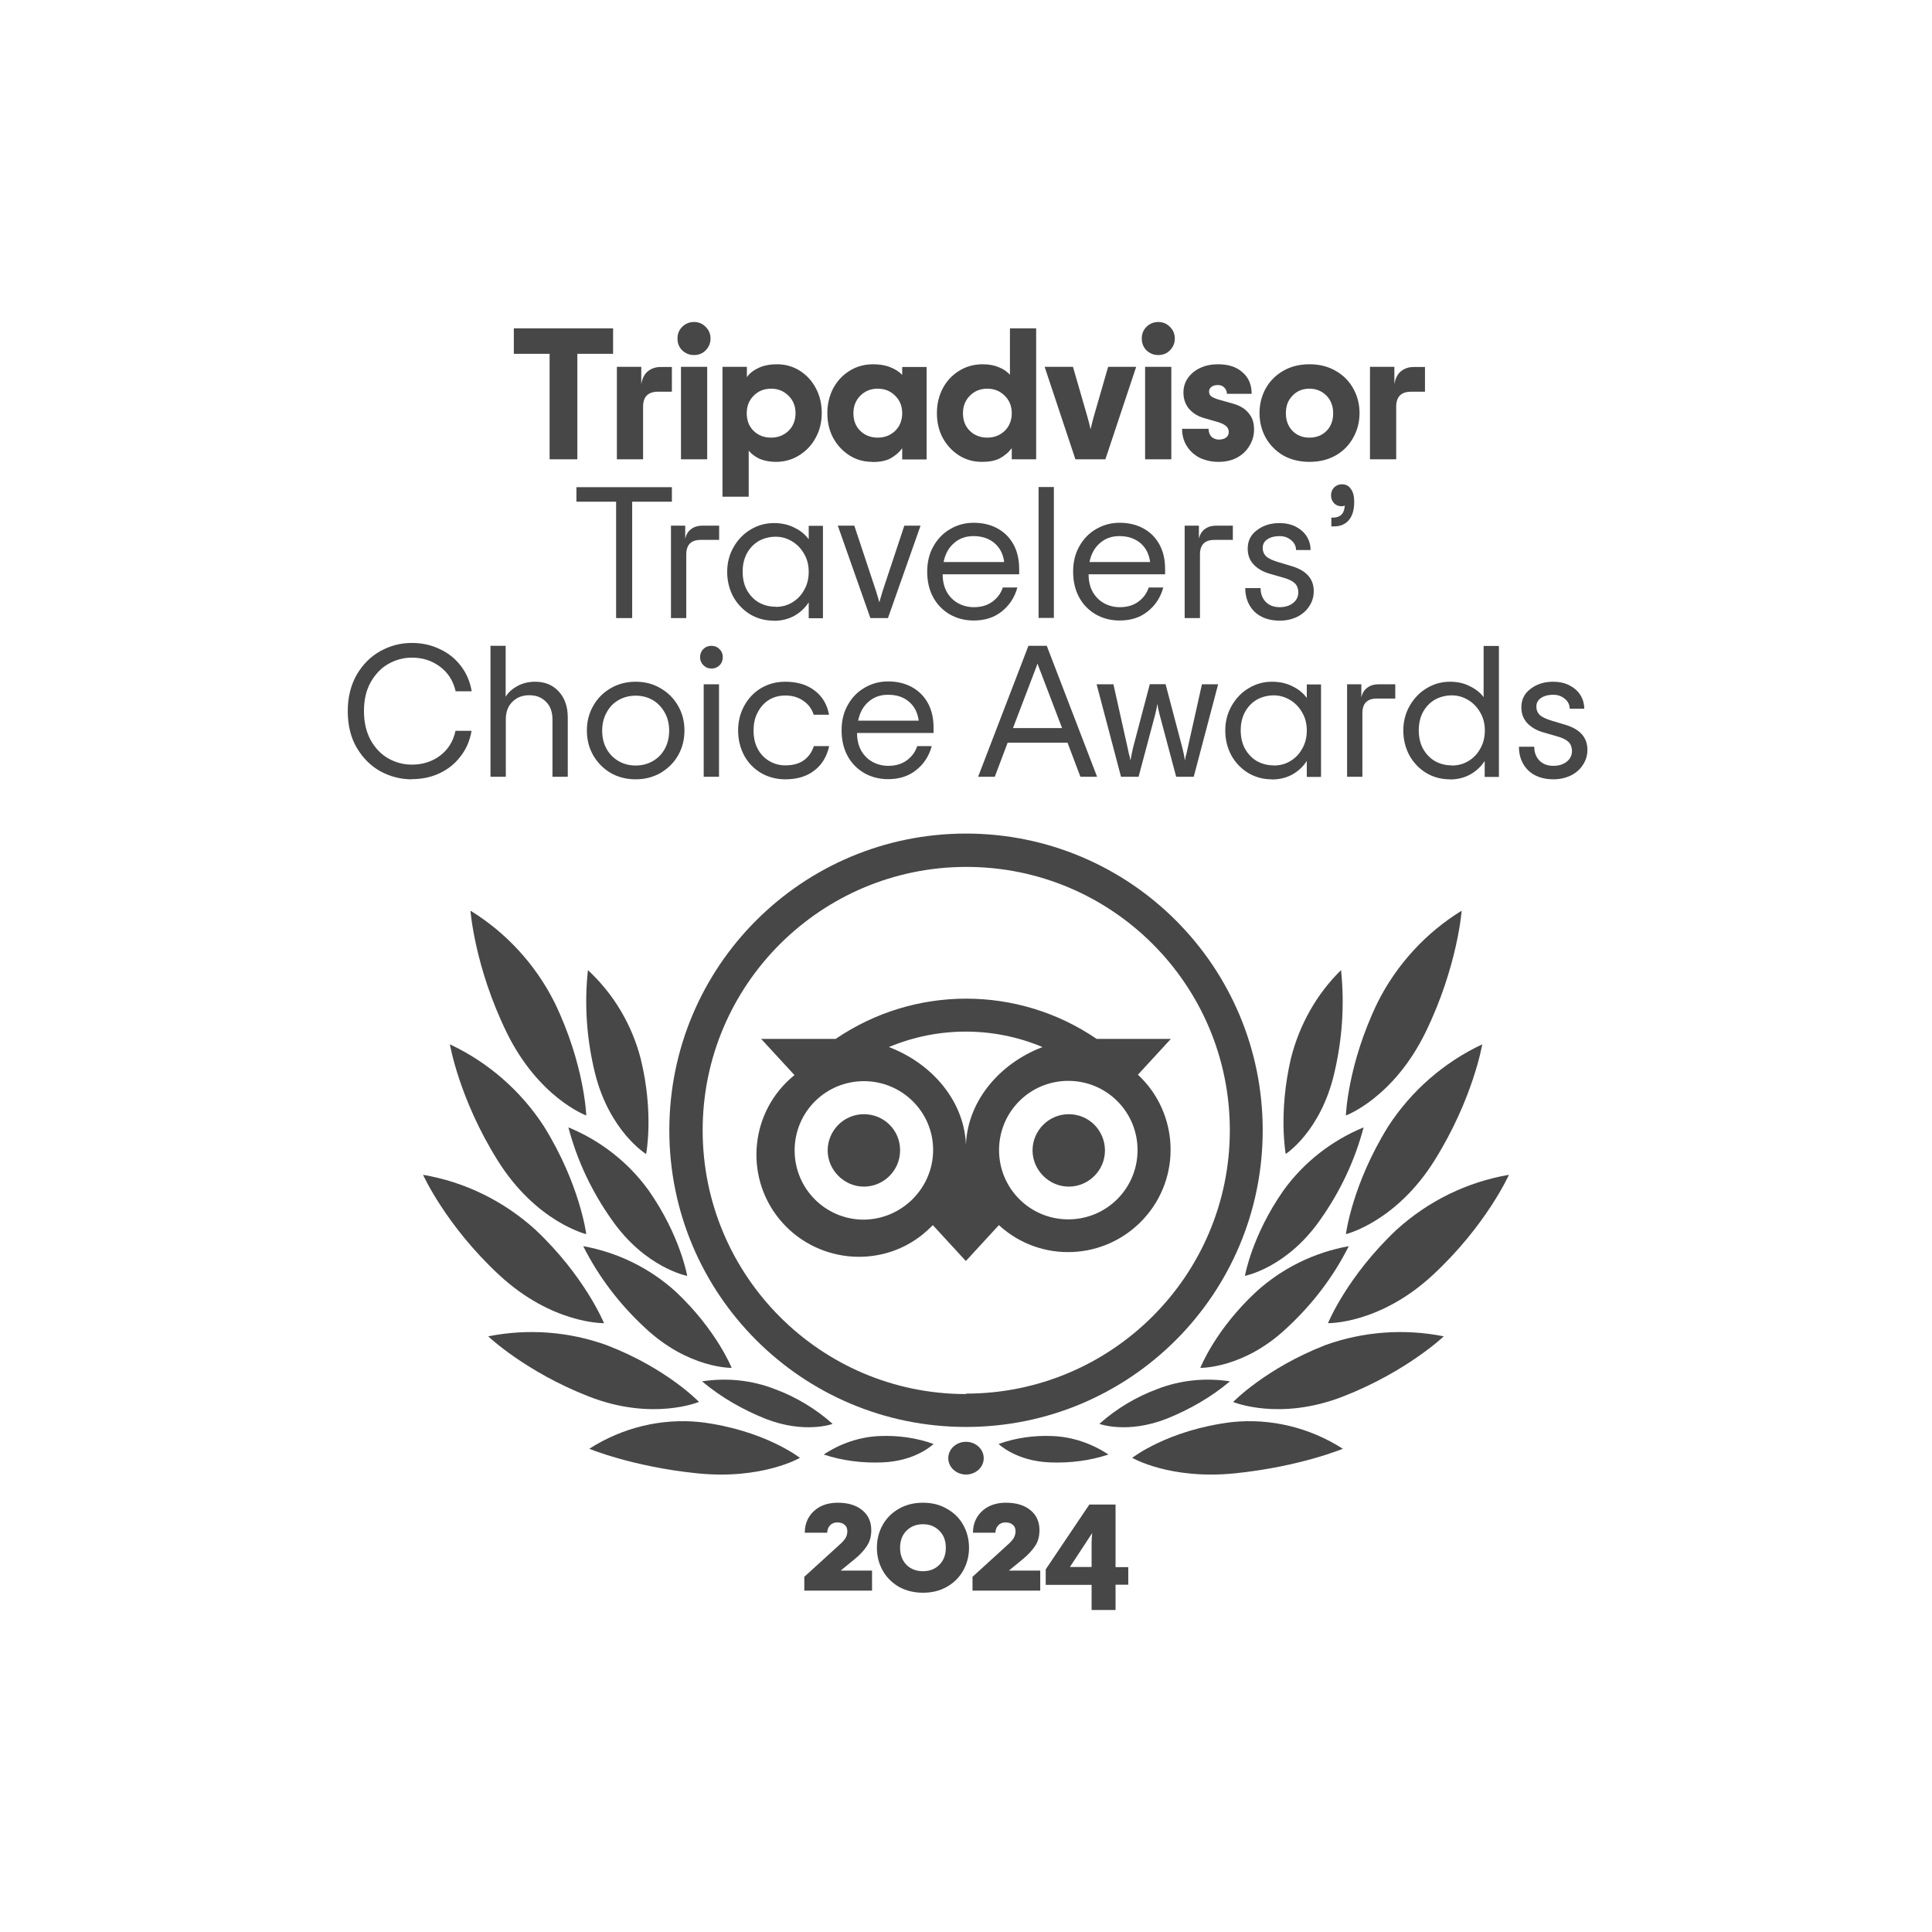
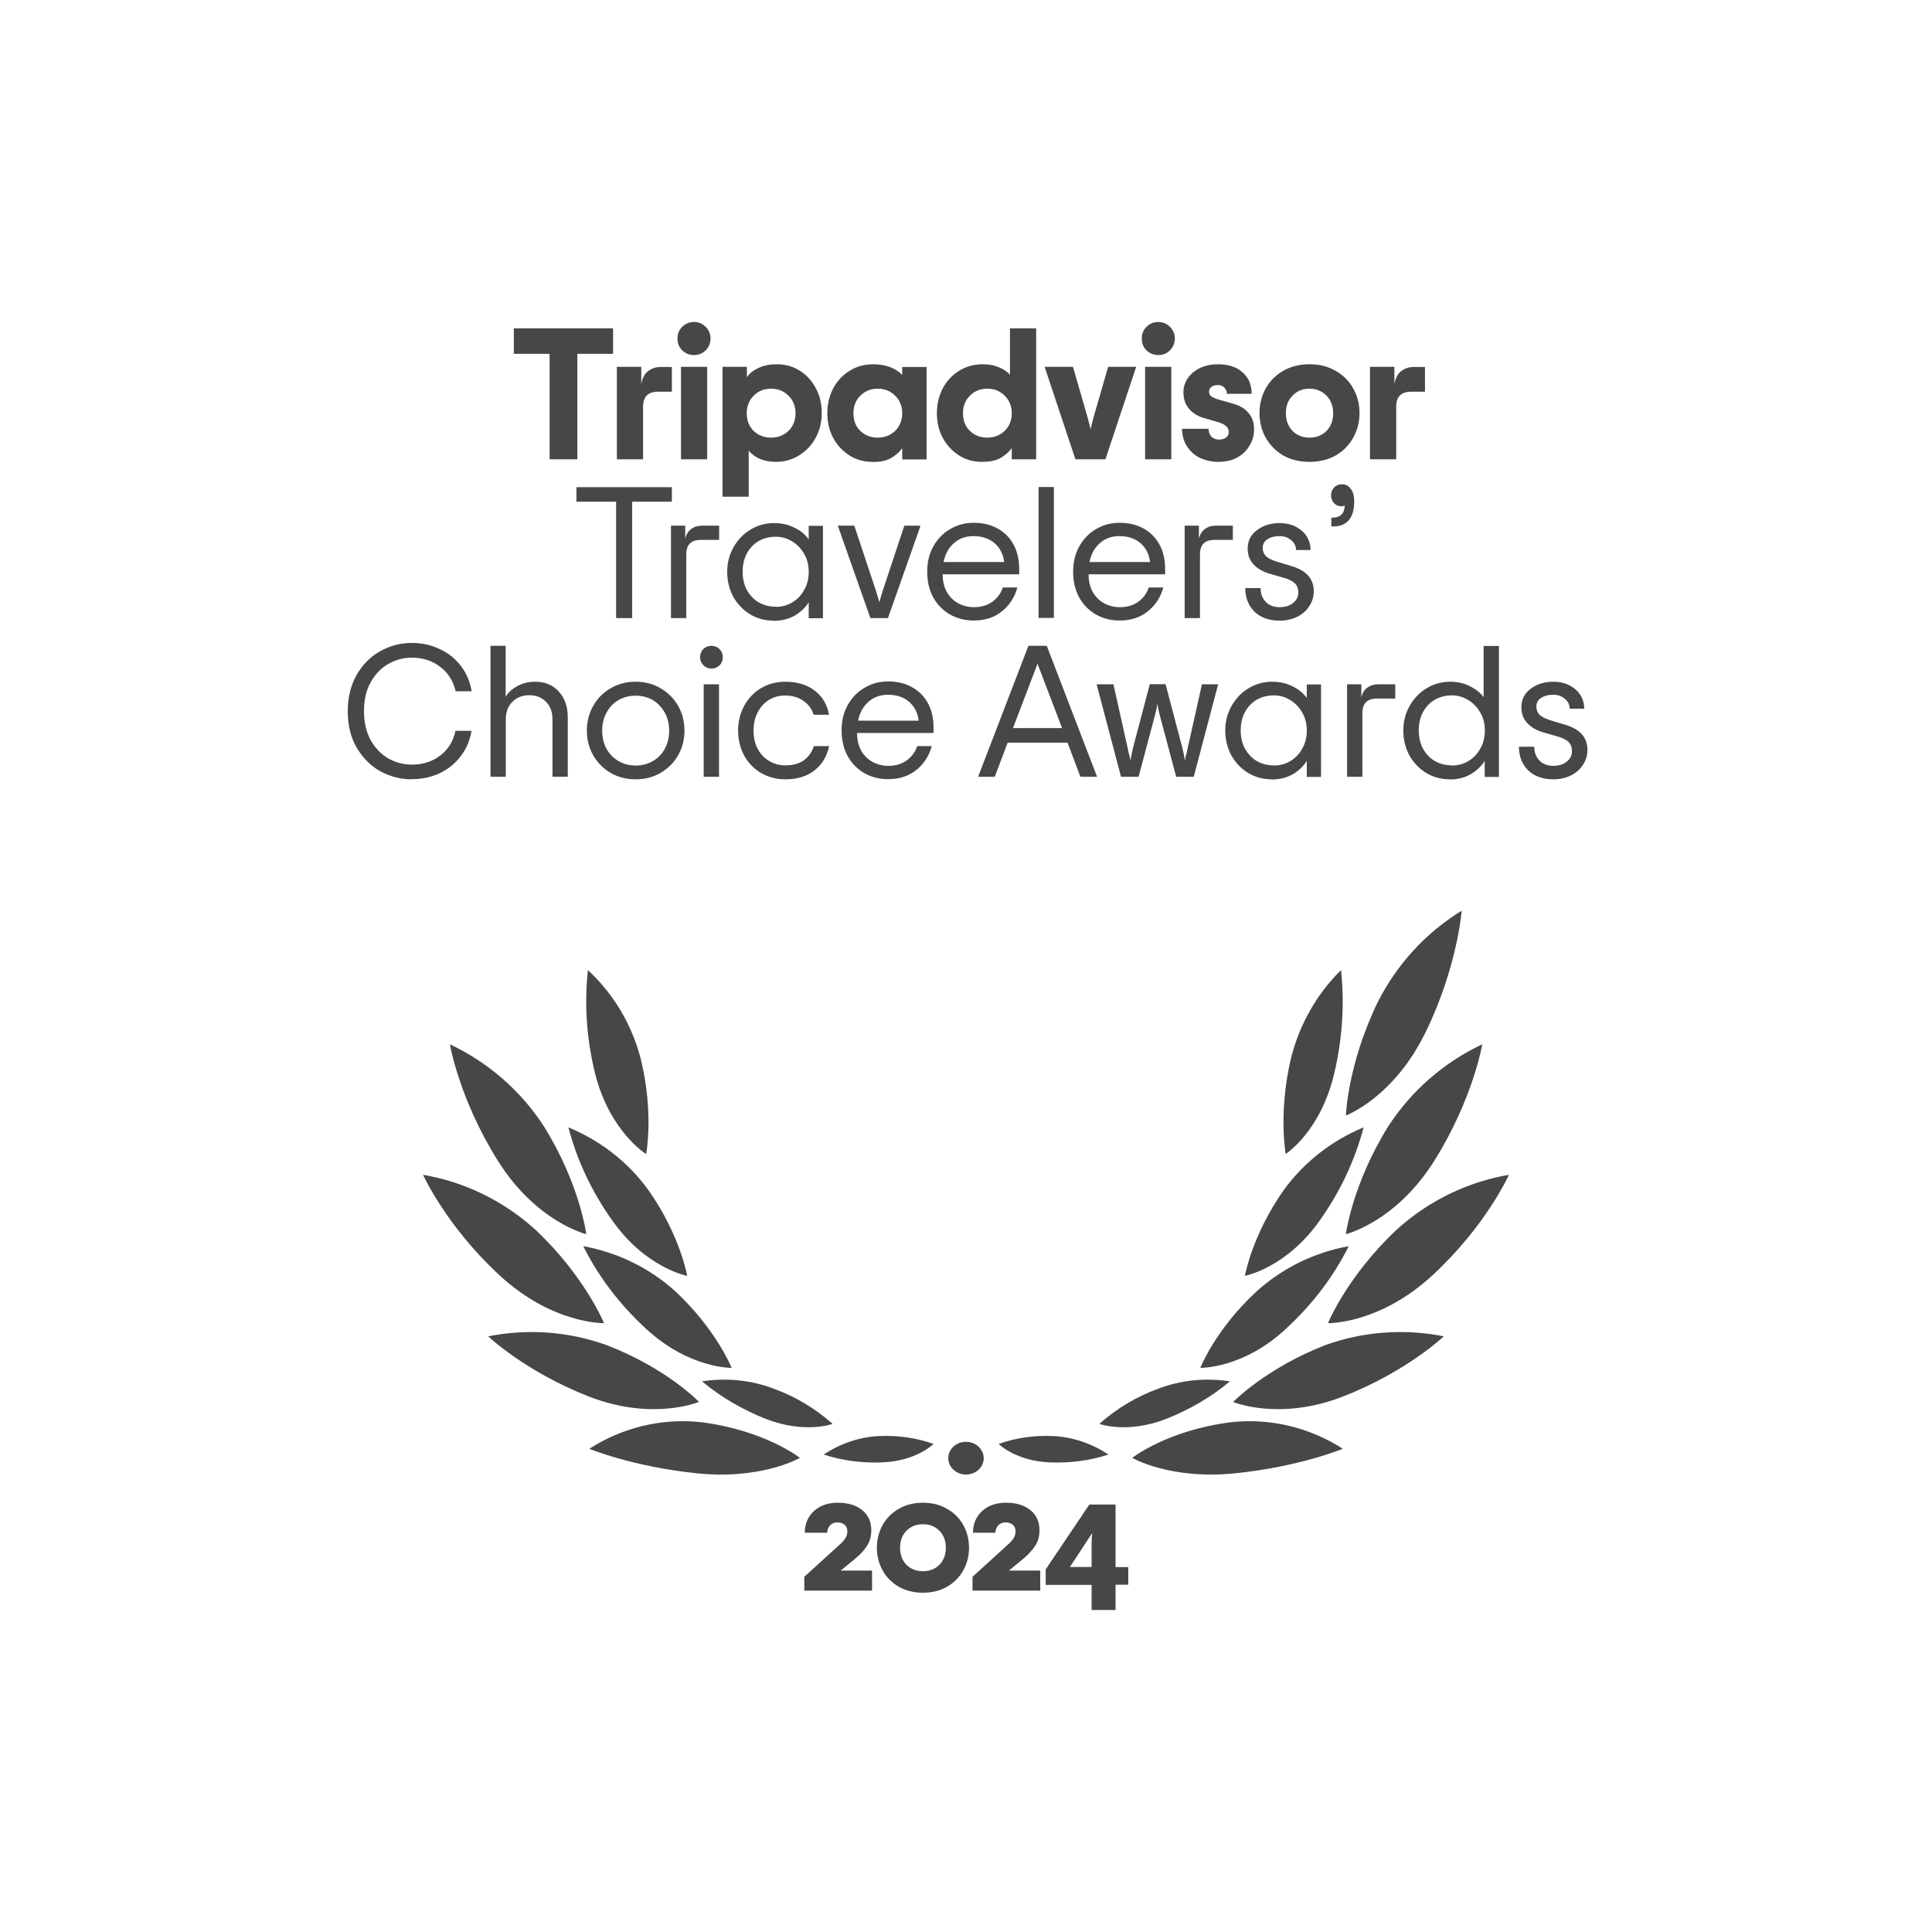
<svg xmlns="http://www.w3.org/2000/svg" width="150" height="150" viewBox="0 0 150 150" fill="none">
  <path d="M74.999 114.482C75.764 114.482 76.376 113.918 76.376 113.212C76.376 112.506 75.752 111.941 74.999 111.941C74.247 111.941 73.623 112.506 73.623 113.212C73.623 113.918 74.247 114.482 74.999 114.482Z" fill="#474747" />
-   <path d="M75.001 64.718C62.272 64.718 51.966 75.023 51.966 87.753C51.966 100.482 62.272 110.788 75.001 110.788C87.731 110.788 98.036 100.482 98.036 87.753C98.036 75.023 87.731 64.718 75.001 64.718ZM75.001 108.235C63.707 108.235 54.554 99.047 54.554 87.753C54.554 76.459 63.742 67.306 75.036 67.306C86.331 67.306 95.484 76.459 95.484 87.753C95.484 99.047 86.295 108.2 75.001 108.2V108.235ZM69.883 89.318C69.883 90.882 68.601 92.129 67.072 92.129C65.542 92.129 64.26 90.847 64.26 89.318C64.26 87.788 65.507 86.506 67.072 86.506C68.636 86.506 69.883 87.753 69.883 89.294V89.329V89.318ZM85.789 89.318C85.789 90.882 84.507 92.129 82.978 92.129C81.448 92.129 80.166 90.847 80.166 89.318C80.166 87.788 81.413 86.506 82.978 86.506C84.542 86.506 85.766 87.753 85.789 89.294V89.329V89.318ZM88.319 83.471L90.907 80.659H85.142C79.036 76.494 71.001 76.494 64.883 80.659H59.095L61.684 83.471C58.26 86.224 57.742 91.247 60.495 94.635C63.248 98.023 68.272 98.576 71.66 95.823C71.919 95.6 72.178 95.376 72.425 95.118L74.989 97.906L77.554 95.118C80.789 98.094 85.813 97.871 88.789 94.635C91.766 91.4 91.542 86.376 88.307 83.4V83.459L88.319 83.471ZM67.072 94.694C64.095 94.694 61.695 92.294 61.695 89.318C61.695 86.341 64.095 83.941 67.072 83.941C70.048 83.941 72.448 86.341 72.448 89.282C72.448 92.224 70.048 94.659 67.072 94.694ZM75.001 89.165C75.001 85.612 72.413 82.576 69.013 81.294C72.825 79.694 77.142 79.694 80.942 81.294C77.554 82.576 74.989 85.612 74.989 89.165H75.001ZM82.942 94.671C79.966 94.671 77.566 92.271 77.566 89.294C77.566 86.318 79.966 83.918 82.942 83.918C85.919 83.918 88.319 86.318 88.319 89.294C88.319 92.271 85.919 94.671 82.942 94.671Z" fill="#474747" />
  <path d="M62.106 113.188C62.106 113.188 59.353 111.024 54.377 110.412C51.365 110.094 48.318 110.835 45.753 112.482C45.753 112.482 49.082 113.871 54.118 114.388C59.153 114.906 62.106 113.188 62.106 113.188Z" fill="#474747" />
  <path d="M54.27 108.847C54.27 108.847 51.788 106.235 47.093 104.435C44.164 103.376 40.976 103.141 37.905 103.753C37.905 103.753 40.776 106.494 45.717 108.424C50.658 110.353 54.258 108.847 54.258 108.847H54.27Z" fill="#474747" />
  <path d="M46.894 102.729C46.894 102.729 45.423 99.106 41.576 95.482C39.117 93.247 36.094 91.765 32.847 91.212C32.847 91.212 34.6 95.129 38.741 98.976C42.882 102.824 46.894 102.729 46.894 102.729Z" fill="#474747" />
  <path d="M45.518 95.823C45.518 95.823 45.036 91.965 42.236 87.459C40.447 84.694 37.894 82.471 34.93 81.082C34.93 81.082 35.636 85.294 38.636 90.094C41.636 94.894 45.53 95.823 45.53 95.823H45.518Z" fill="#474747" />
-   <path d="M45.517 86.6C45.517 86.6 45.387 82.647 43.058 77.835C41.575 74.882 39.305 72.412 36.528 70.706C36.528 70.706 36.846 75.047 39.328 80.141C41.822 85.247 45.505 86.6 45.505 86.6H45.517Z" fill="#474747" />
  <path d="M56.801 106.188C56.801 106.188 55.613 103.235 52.46 100.282C50.436 98.447 47.954 97.235 45.283 96.753C46.471 99.129 48.118 101.282 50.107 103.118C53.483 106.271 56.801 106.2 56.801 106.2V106.188Z" fill="#474747" />
  <path d="M64.635 110.541C63.318 109.365 61.776 108.447 60.153 107.847C58.365 107.153 56.423 106.953 54.506 107.247C55.976 108.482 57.647 109.435 59.4 110.141C62.471 111.353 64.635 110.553 64.635 110.553V110.541Z" fill="#474747" />
  <path d="M72.471 112.106C71.13 111.624 69.706 111.435 68.306 111.494C66.753 111.553 65.247 112.071 63.953 112.929C65.412 113.412 66.941 113.6 68.471 113.541C71.141 113.447 72.483 112.106 72.483 112.106H72.471Z" fill="#474747" />
  <path d="M53.353 99.047C53.353 99.047 52.812 95.918 50.353 92.412C48.789 90.247 46.624 88.553 44.13 87.529C44.8 90.082 45.942 92.506 47.483 94.682C50.095 98.447 53.353 99.059 53.353 99.059V99.047Z" fill="#474747" />
  <path d="M50.165 89.6C50.165 89.6 50.788 86.424 49.741 82.188C49.059 79.553 47.647 77.177 45.647 75.318C45.353 78.012 45.553 80.706 46.2 83.341C47.341 87.871 50.165 89.6 50.165 89.6Z" fill="#474747" />
  <path d="M87.904 113.188C87.904 113.188 90.657 111.024 95.634 110.412C98.645 110.094 101.693 110.835 104.257 112.482C104.257 112.482 100.928 113.871 95.892 114.388C90.857 114.906 87.904 113.188 87.904 113.188Z" fill="#474747" />
  <path d="M95.742 108.847C95.742 108.847 98.272 106.235 102.895 104.435C105.836 103.376 109.025 103.141 112.095 103.753C112.095 103.753 109.225 106.494 104.272 108.424C99.319 110.353 95.742 108.847 95.742 108.847Z" fill="#474747" />
  <path d="M103.106 102.729C103.106 102.729 104.577 99.106 108.424 95.482C110.883 93.247 113.906 91.765 117.154 91.212C117.154 91.212 115.401 95.129 111.259 98.976C107.118 102.824 103.106 102.729 103.106 102.729Z" fill="#474747" />
  <path d="M104.494 95.823C104.494 95.823 104.977 91.965 107.777 87.459C109.565 84.694 112.118 82.471 115.082 81.082C115.082 81.082 114.377 85.294 111.377 90.094C108.377 94.894 104.482 95.823 104.482 95.823H104.494Z" fill="#474747" />
  <path d="M104.495 86.6C104.495 86.6 104.625 82.647 106.954 77.835C108.436 74.882 110.707 72.412 113.483 70.706C113.483 70.706 113.166 75.047 110.683 80.141C108.189 85.247 104.507 86.6 104.507 86.6H104.495Z" fill="#474747" />
  <path d="M93.199 106.188C93.199 106.188 94.352 103.235 97.54 100.282C99.564 98.447 102.046 97.235 104.717 96.753C103.529 99.129 101.882 101.282 99.893 103.118C96.552 106.271 93.199 106.2 93.199 106.2V106.188Z" fill="#474747" />
  <path d="M85.364 110.541C86.682 109.365 88.223 108.447 89.847 107.847C91.635 107.153 93.576 106.953 95.494 107.247C94.023 108.482 92.353 109.435 90.6 110.141C87.529 111.353 85.364 110.553 85.364 110.553V110.541Z" fill="#474747" />
  <path d="M77.541 112.106C78.882 111.624 80.306 111.435 81.706 111.494C83.259 111.553 84.765 112.071 86.059 112.929C84.6 113.412 83.07 113.6 81.541 113.541C78.871 113.447 77.529 112.106 77.529 112.106H77.541Z" fill="#474747" />
  <path d="M96.658 99.047C96.658 99.047 97.199 95.918 99.658 92.412C101.223 90.247 103.388 88.553 105.87 87.529C105.199 90.082 104.058 92.506 102.517 94.682C99.905 98.447 96.647 99.059 96.647 99.059L96.658 99.047Z" fill="#474747" />
  <path d="M99.824 89.6C99.824 89.6 99.236 86.424 100.224 82.188C100.883 79.553 102.224 77.177 104.118 75.318C104.401 78.012 104.212 80.706 103.589 83.341C102.53 87.871 99.812 89.6 99.812 89.6H99.824Z" fill="#474747" />
  <path d="M47.6 27.471H44.824V35.659H42.671V27.471H39.894V25.494H47.6V27.471ZM52.165 28.482V30.412H51.094C50.318 30.412 49.929 30.8 49.929 31.576V35.659H47.894V28.482H49.788V29.823C49.871 29.365 50.035 29.035 50.306 28.823C50.588 28.6 50.906 28.494 51.282 28.494H52.165V28.482ZM53.882 27.565C53.529 27.565 53.224 27.447 52.965 27.2C52.718 26.953 52.6 26.647 52.6 26.282C52.6 25.918 52.718 25.623 52.965 25.377C53.212 25.129 53.518 25 53.882 25C54.247 25 54.541 25.129 54.788 25.377C55.035 25.623 55.165 25.918 55.165 26.282C55.165 26.647 55.035 26.941 54.788 27.2C54.541 27.447 54.247 27.565 53.882 27.565ZM52.871 28.482H54.906V35.659H52.871V28.482ZM56.094 28.482H57.988V29.282C58.2 28.977 58.506 28.741 58.918 28.553C59.329 28.365 59.8 28.282 60.329 28.282C60.977 28.282 61.565 28.447 62.106 28.788C62.635 29.129 63.059 29.588 63.353 30.165C63.659 30.741 63.8 31.365 63.8 32.071C63.8 32.776 63.647 33.412 63.329 33.988C63.023 34.565 62.588 35.012 62.047 35.353C61.506 35.694 60.894 35.859 60.235 35.859C59.765 35.859 59.341 35.776 58.977 35.623C58.623 35.459 58.341 35.247 58.129 34.988V38.565H56.094V28.482ZM59.871 33.977C60.4 33.977 60.847 33.8 61.212 33.459C61.577 33.106 61.765 32.635 61.765 32.082C61.765 31.529 61.577 31.071 61.212 30.718C60.859 30.365 60.412 30.177 59.871 30.177C59.329 30.177 58.882 30.353 58.518 30.718C58.165 31.071 57.977 31.518 57.977 32.082C57.977 32.647 58.153 33.106 58.518 33.459C58.882 33.812 59.341 33.977 59.871 33.977ZM67.729 35.859C67.071 35.859 66.471 35.694 65.941 35.353C65.412 35.012 64.988 34.553 64.682 33.988C64.376 33.412 64.235 32.765 64.235 32.071C64.235 31.377 64.388 30.741 64.682 30.165C64.988 29.588 65.424 29.118 65.965 28.788C66.506 28.447 67.118 28.282 67.8 28.282C68.294 28.282 68.729 28.353 69.106 28.506C69.482 28.647 69.8 28.847 70.047 29.106V28.494H71.941V35.671H70.047V34.8C69.8 35.141 69.482 35.4 69.118 35.6C68.753 35.788 68.294 35.871 67.741 35.871L67.729 35.859ZM68.153 33.977C68.682 33.977 69.129 33.8 69.494 33.459C69.859 33.106 70.047 32.635 70.047 32.082C70.047 31.529 69.859 31.071 69.494 30.718C69.141 30.365 68.694 30.177 68.153 30.177C67.612 30.177 67.165 30.353 66.8 30.718C66.447 31.071 66.259 31.518 66.259 32.082C66.259 32.647 66.435 33.106 66.8 33.459C67.165 33.812 67.624 33.977 68.153 33.977ZM76.235 35.859C75.576 35.859 74.977 35.694 74.447 35.353C73.918 35.012 73.494 34.553 73.188 33.988C72.882 33.412 72.741 32.765 72.741 32.071C72.741 31.377 72.894 30.741 73.188 30.165C73.494 29.588 73.929 29.118 74.471 28.788C75.012 28.447 75.624 28.282 76.306 28.282C76.788 28.282 77.212 28.365 77.565 28.518C77.918 28.659 78.2 28.859 78.412 29.094V25.494H80.447V35.659H78.553V34.788C78.306 35.129 77.988 35.388 77.624 35.588C77.259 35.776 76.8 35.859 76.247 35.859H76.235ZM76.659 33.977C77.188 33.977 77.635 33.8 78 33.459C78.365 33.106 78.553 32.635 78.553 32.082C78.553 31.529 78.365 31.071 78 30.718C77.647 30.365 77.2 30.177 76.659 30.177C76.118 30.177 75.671 30.353 75.306 30.718C74.953 31.071 74.765 31.518 74.765 32.082C74.765 32.647 74.941 33.106 75.306 33.459C75.671 33.812 76.129 33.977 76.659 33.977ZM81.129 28.482H83.306L84.4 32.271C84.506 32.635 84.6 32.988 84.671 33.329C84.753 32.988 84.835 32.635 84.941 32.271L86.035 28.482H88.212L85.823 35.659H83.494L81.106 28.482H81.129ZM89.929 27.565C89.576 27.565 89.271 27.447 89.012 27.2C88.765 26.953 88.647 26.647 88.647 26.282C88.647 25.918 88.765 25.623 89.012 25.377C89.259 25.129 89.565 25 89.929 25C90.294 25 90.588 25.129 90.835 25.377C91.082 25.623 91.212 25.918 91.212 26.282C91.212 26.647 91.082 26.941 90.835 27.2C90.588 27.447 90.294 27.565 89.929 27.565ZM88.906 28.482H90.941V35.659H88.906V28.482ZM94.6 35.859C94.082 35.859 93.6 35.753 93.165 35.553C92.741 35.341 92.4 35.035 92.153 34.647C91.906 34.259 91.776 33.812 91.776 33.294H93.835C93.835 33.541 93.906 33.753 94.059 33.906C94.2 34.047 94.4 34.129 94.635 34.129C94.871 34.129 95.071 34.071 95.2 33.965C95.341 33.859 95.4 33.718 95.4 33.529C95.4 33.341 95.318 33.176 95.165 33.059C95.012 32.929 94.765 32.824 94.424 32.729L93.482 32.459C92.988 32.318 92.6 32.071 92.306 31.729C92.023 31.388 91.882 30.965 91.882 30.471C91.882 30.047 92 29.671 92.235 29.341C92.482 29 92.8 28.741 93.212 28.553C93.624 28.365 94.071 28.282 94.565 28.282C95.388 28.282 96.023 28.494 96.482 28.918C96.953 29.329 97.177 29.882 97.177 30.576H95.259C95.259 30.388 95.188 30.235 95.059 30.094C94.929 29.953 94.765 29.894 94.553 29.894C94.341 29.894 94.188 29.941 94.059 30.035C93.929 30.129 93.871 30.259 93.871 30.4C93.871 30.565 93.929 30.694 94.059 30.788C94.188 30.871 94.4 30.965 94.694 31.047L95.741 31.341C96.247 31.482 96.647 31.718 96.929 32.059C97.224 32.388 97.365 32.812 97.365 33.341C97.365 33.8 97.247 34.224 97.012 34.6C96.788 34.988 96.471 35.294 96.047 35.529C95.635 35.753 95.141 35.859 94.6 35.859ZM101.671 35.859C100.906 35.859 100.224 35.694 99.635 35.365C99.059 35.023 98.6 34.565 98.271 33.988C97.953 33.412 97.788 32.765 97.788 32.071C97.788 31.377 97.953 30.729 98.271 30.153C98.6 29.576 99.059 29.118 99.635 28.788C100.224 28.447 100.906 28.282 101.671 28.282C102.435 28.282 103.106 28.447 103.694 28.788C104.282 29.118 104.741 29.576 105.059 30.153C105.388 30.729 105.553 31.377 105.553 32.071C105.553 32.765 105.388 33.412 105.059 33.988C104.741 34.565 104.282 35.035 103.694 35.365C103.118 35.694 102.435 35.859 101.671 35.859ZM101.671 33.977C102.2 33.977 102.647 33.8 102.988 33.459C103.341 33.106 103.506 32.635 103.506 32.082C103.506 31.529 103.329 31.071 102.988 30.718C102.635 30.365 102.2 30.177 101.671 30.177C101.141 30.177 100.694 30.353 100.353 30.718C100 31.071 99.835 31.518 99.835 32.082C99.835 32.647 100.012 33.106 100.353 33.459C100.706 33.812 101.141 33.977 101.671 33.977ZM110.635 28.482V30.412H109.565C108.788 30.412 108.4 30.8 108.4 31.576V35.659H106.365V28.482H108.259V29.823C108.341 29.365 108.506 29.035 108.776 28.823C109.059 28.6 109.376 28.494 109.753 28.494H110.635V28.482ZM52.165 38.953H49.082V47.988H47.835V38.953H44.753V37.824H52.165V38.953ZM55.835 40.812V41.918H54.4C53.659 41.918 53.282 42.294 53.282 43.047V47.988H52.094V40.812H53.2V41.824C53.282 41.482 53.435 41.235 53.671 41.071C53.906 40.894 54.188 40.812 54.529 40.812H55.847H55.835ZM60.071 48.188C59.4 48.188 58.788 48.023 58.235 47.694C57.682 47.353 57.247 46.894 56.929 46.329C56.623 45.753 56.459 45.106 56.459 44.4C56.459 43.694 56.623 43.059 56.953 42.482C57.282 41.906 57.718 41.447 58.271 41.118C58.835 40.776 59.435 40.612 60.082 40.612C60.682 40.612 61.212 40.729 61.671 40.965C62.141 41.188 62.506 41.482 62.788 41.871V40.824H63.894V48H62.788V46.765C62.506 47.2 62.129 47.553 61.671 47.812C61.2 48.071 60.671 48.2 60.059 48.2L60.071 48.188ZM60.224 47.118C60.682 47.118 61.106 47.012 61.482 46.788C61.882 46.553 62.2 46.235 62.423 45.824C62.671 45.412 62.788 44.929 62.788 44.4C62.788 43.871 62.671 43.4 62.423 42.988C62.188 42.577 61.871 42.247 61.482 42.023C61.094 41.788 60.671 41.671 60.224 41.671C59.776 41.671 59.318 41.776 58.918 42C58.529 42.224 58.224 42.541 57.988 42.965C57.765 43.377 57.659 43.859 57.659 44.388C57.659 44.918 57.765 45.4 57.988 45.812C58.224 46.224 58.529 46.553 58.918 46.776C59.318 47 59.753 47.106 60.224 47.106V47.118ZM65.071 40.812H66.329L68.012 45.882C68.141 46.294 68.224 46.588 68.271 46.765C68.318 46.577 68.412 46.282 68.529 45.882L70.212 40.812H71.471L68.941 47.988H67.576L65.047 40.812H65.071ZM79.129 44.588H73.188C73.188 45.106 73.294 45.565 73.506 45.953C73.729 46.341 74.023 46.635 74.388 46.835C74.753 47.035 75.165 47.141 75.612 47.141C76.188 47.141 76.659 47 77.047 46.718C77.435 46.435 77.706 46.071 77.859 45.612H78.988C78.776 46.388 78.365 47.012 77.765 47.482C77.177 47.953 76.447 48.176 75.6 48.176C74.906 48.176 74.282 48.012 73.729 47.694C73.177 47.365 72.741 46.918 72.435 46.341C72.129 45.765 71.988 45.106 71.988 44.377C71.988 43.647 72.141 43 72.459 42.435C72.776 41.859 73.212 41.4 73.765 41.082C74.318 40.753 74.929 40.588 75.6 40.588C76.306 40.588 76.929 40.741 77.459 41.035C77.988 41.329 78.4 41.741 78.694 42.282C78.988 42.824 79.129 43.459 79.129 44.188V44.565V44.588ZM75.576 41.623C74.988 41.623 74.482 41.8 74.071 42.165C73.659 42.518 73.388 43 73.259 43.635H77.965C77.882 43.012 77.635 42.529 77.212 42.165C76.788 41.812 76.247 41.623 75.588 41.623H75.576ZM80.635 37.812H81.823V47.977H80.635V37.812ZM90.459 44.588H84.518C84.518 45.106 84.624 45.565 84.835 45.953C85.059 46.341 85.353 46.635 85.718 46.835C86.082 47.035 86.494 47.141 86.941 47.141C87.518 47.141 87.988 47 88.376 46.718C88.765 46.435 89.035 46.071 89.188 45.612H90.318C90.106 46.388 89.694 47.012 89.094 47.482C88.506 47.953 87.776 48.176 86.929 48.176C86.235 48.176 85.612 48.012 85.059 47.694C84.506 47.365 84.071 46.918 83.765 46.341C83.459 45.765 83.318 45.106 83.318 44.377C83.318 43.647 83.471 43 83.788 42.435C84.106 41.859 84.541 41.4 85.094 41.082C85.647 40.753 86.259 40.588 86.929 40.588C87.635 40.588 88.259 40.741 88.788 41.035C89.318 41.329 89.729 41.741 90.023 42.282C90.318 42.824 90.459 43.459 90.459 44.188V44.565V44.588ZM86.906 41.623C86.318 41.623 85.812 41.8 85.4 42.165C84.988 42.518 84.718 43 84.588 43.635H89.294C89.212 43.012 88.965 42.529 88.541 42.165C88.118 41.812 87.576 41.623 86.918 41.623H86.906ZM95.718 40.812V41.918H94.282C93.541 41.918 93.165 42.294 93.165 43.047V47.988H91.977V40.812H93.082V41.824C93.165 41.482 93.318 41.235 93.553 41.071C93.788 40.894 94.071 40.812 94.412 40.812H95.729H95.718ZM99.365 48.188C98.541 48.188 97.882 47.953 97.4 47.494C96.929 47.023 96.682 46.412 96.682 45.659H97.871C97.871 46.082 98 46.435 98.259 46.718C98.529 47 98.894 47.141 99.353 47.141C99.765 47.141 100.118 47.035 100.388 46.824C100.659 46.612 100.8 46.329 100.8 46C100.8 45.694 100.706 45.459 100.529 45.282C100.341 45.106 100.035 44.953 99.588 44.835L98.529 44.529C98.012 44.377 97.612 44.129 97.306 43.8C97.012 43.471 96.871 43.071 96.871 42.6C96.871 42 97.106 41.518 97.588 41.165C98.059 40.8 98.647 40.612 99.341 40.612C99.812 40.612 100.235 40.706 100.588 40.882C100.953 41.071 101.247 41.318 101.447 41.635C101.647 41.953 101.753 42.318 101.753 42.706H100.624C100.624 42.4 100.494 42.141 100.247 41.941C100 41.729 99.706 41.623 99.341 41.623C98.965 41.623 98.647 41.706 98.4 41.871C98.153 42.035 98.035 42.259 98.035 42.541C98.035 42.8 98.129 43.023 98.306 43.2C98.494 43.365 98.8 43.506 99.224 43.635L100.282 43.953C101.424 44.294 102 44.941 102 45.894C102 46.329 101.882 46.718 101.647 47.071C101.424 47.423 101.106 47.694 100.706 47.894C100.306 48.082 99.859 48.188 99.365 48.188ZM103.365 40.188H103.482C103.765 40.188 103.976 40.118 104.141 39.965C104.294 39.824 104.388 39.577 104.412 39.247C104.353 39.282 104.259 39.306 104.141 39.306C103.918 39.306 103.729 39.224 103.576 39.071C103.424 38.906 103.341 38.706 103.341 38.459C103.341 38.212 103.424 38.012 103.576 37.847C103.741 37.682 103.941 37.6 104.188 37.6C104.494 37.6 104.718 37.718 104.882 37.965C105.059 38.2 105.141 38.529 105.141 38.953C105.141 39.588 105 40.059 104.718 40.388C104.447 40.706 104.059 40.871 103.541 40.871H103.365V40.176V40.188ZM31.965 60.506C31.106 60.506 30.294 60.294 29.529 59.882C28.776 59.459 28.165 58.847 27.694 58.047C27.224 57.247 27 56.294 27 55.212C27 54.129 27.235 53.2 27.694 52.388C28.165 51.588 28.765 50.977 29.529 50.553C30.294 50.129 31.106 49.918 31.965 49.918C32.753 49.918 33.471 50.071 34.129 50.388C34.8 50.694 35.341 51.129 35.776 51.694C36.212 52.259 36.494 52.918 36.623 53.671H35.377C35.188 52.859 34.788 52.224 34.153 51.753C33.518 51.282 32.8 51.059 31.977 51.059C31.329 51.059 30.718 51.224 30.141 51.553C29.576 51.871 29.129 52.353 28.776 52.977C28.424 53.6 28.259 54.341 28.259 55.212C28.259 56.082 28.435 56.835 28.776 57.459C29.129 58.082 29.576 58.553 30.141 58.882C30.718 59.2 31.318 59.365 31.977 59.365C32.824 59.365 33.553 59.129 34.165 58.671C34.788 58.2 35.188 57.565 35.365 56.741H36.612C36.482 57.494 36.2 58.165 35.753 58.729C35.318 59.306 34.765 59.741 34.106 60.047C33.447 60.353 32.729 60.494 31.953 60.494L31.965 60.506ZM38.071 50.141H39.259V54.094C39.447 53.776 39.741 53.506 40.141 53.282C40.553 53.047 41.023 52.929 41.553 52.929C42.318 52.929 42.929 53.188 43.388 53.694C43.859 54.212 44.082 54.882 44.082 55.718V60.306H42.894V55.859C42.894 55.282 42.729 54.812 42.388 54.482C42.047 54.141 41.623 53.977 41.094 53.977C40.565 53.977 40.129 54.141 39.788 54.482C39.435 54.824 39.271 55.282 39.271 55.859V60.306H38.082V50.141H38.071ZM49.353 60.506C48.635 60.506 47.988 60.341 47.412 60.012C46.835 59.671 46.388 59.212 46.059 58.647C45.729 58.071 45.565 57.423 45.565 56.718C45.565 56.012 45.729 55.377 46.059 54.8C46.388 54.224 46.835 53.765 47.412 53.435C47.988 53.094 48.647 52.929 49.353 52.929C50.059 52.929 50.718 53.094 51.282 53.435C51.859 53.765 52.318 54.224 52.647 54.8C52.977 55.377 53.141 56.012 53.141 56.718C53.141 57.423 52.977 58.071 52.647 58.647C52.318 59.224 51.859 59.671 51.282 60.012C50.706 60.341 50.071 60.506 49.353 60.506ZM49.353 59.435C49.824 59.435 50.259 59.329 50.659 59.106C51.059 58.882 51.377 58.565 51.6 58.165C51.835 57.753 51.953 57.271 51.953 56.729C51.953 56.188 51.835 55.718 51.6 55.306C51.365 54.894 51.047 54.565 50.659 54.341C50.259 54.118 49.824 54.012 49.353 54.012C48.882 54.012 48.447 54.118 48.047 54.341C47.647 54.565 47.329 54.882 47.106 55.306C46.871 55.718 46.753 56.188 46.753 56.729C46.753 57.271 46.871 57.753 47.106 58.165C47.341 58.577 47.659 58.882 48.047 59.106C48.447 59.329 48.882 59.435 49.353 59.435ZM55.235 51.906C54.988 51.906 54.788 51.824 54.612 51.647C54.435 51.471 54.353 51.259 54.353 51.023C54.353 50.788 54.435 50.565 54.6 50.4C54.776 50.224 54.988 50.141 55.235 50.141C55.482 50.141 55.694 50.224 55.859 50.4C56.035 50.565 56.118 50.776 56.118 51.023C56.118 51.271 56.035 51.494 55.859 51.659C55.694 51.824 55.482 51.906 55.235 51.906ZM54.635 53.129H55.824V60.306H54.635V53.129ZM60.977 60.506C60.282 60.506 59.647 60.341 59.082 60.012C58.529 59.682 58.094 59.235 57.776 58.659C57.471 58.082 57.306 57.423 57.306 56.718C57.306 56.012 57.471 55.353 57.788 54.788C58.106 54.212 58.541 53.753 59.094 53.423C59.659 53.094 60.282 52.929 60.965 52.929C61.906 52.929 62.671 53.165 63.259 53.623C63.859 54.082 64.224 54.706 64.365 55.494H63.176C63.035 55.047 62.776 54.694 62.388 54.423C62 54.141 61.529 54 60.965 54C60.506 54 60.094 54.106 59.718 54.329C59.353 54.553 59.059 54.871 58.835 55.294C58.612 55.706 58.506 56.176 58.506 56.718C58.506 57.259 58.612 57.741 58.835 58.153C59.059 58.565 59.353 58.871 59.741 59.094C60.118 59.318 60.529 59.423 60.977 59.423C61.553 59.423 62.035 59.294 62.4 59.035C62.765 58.776 63.035 58.4 63.188 57.929H64.376C64.2 58.729 63.824 59.365 63.224 59.824C62.635 60.282 61.882 60.506 60.977 60.506ZM72.482 56.906H66.541C66.541 57.423 66.647 57.882 66.859 58.271C67.082 58.659 67.376 58.953 67.741 59.153C68.106 59.353 68.518 59.459 68.965 59.459C69.541 59.459 70.012 59.318 70.4 59.035C70.788 58.753 71.059 58.388 71.212 57.929H72.341C72.129 58.706 71.718 59.329 71.118 59.8C70.529 60.271 69.8 60.494 68.953 60.494C68.259 60.494 67.635 60.329 67.082 60.012C66.529 59.682 66.094 59.235 65.788 58.659C65.482 58.082 65.341 57.423 65.341 56.694C65.341 55.965 65.494 55.318 65.812 54.753C66.129 54.176 66.565 53.718 67.118 53.4C67.671 53.071 68.282 52.906 68.953 52.906C69.659 52.906 70.282 53.059 70.812 53.353C71.341 53.647 71.753 54.059 72.047 54.6C72.341 55.141 72.482 55.776 72.482 56.506V56.882V56.906ZM68.941 53.941C68.353 53.941 67.847 54.118 67.435 54.482C67.023 54.835 66.753 55.318 66.624 55.953H71.329C71.247 55.329 71 54.847 70.576 54.482C70.153 54.118 69.612 53.941 68.953 53.941H68.941ZM82.882 57.659H78.235L77.235 60.306H75.941L79.847 50.141H81.271L85.177 60.306H83.882L82.882 57.659ZM82.459 56.529L80.812 52.212C80.671 51.859 80.588 51.635 80.553 51.518C80.518 51.635 80.424 51.871 80.294 52.212L78.647 56.529H82.459ZM85.188 53.129H86.447L87.553 58.082L87.635 58.471C87.694 58.659 87.741 58.859 87.765 59.047C87.823 58.729 87.894 58.4 87.965 58.071L89.271 53.118H90.494L91.8 58.071C91.882 58.4 91.953 58.729 92 59.047C92.023 58.859 92.071 58.659 92.129 58.471L92.212 58.082L93.318 53.129H94.576L92.682 60.306H91.318L90.035 55.494C89.953 55.188 89.894 54.906 89.859 54.647C89.823 54.894 89.765 55.176 89.682 55.494L88.4 60.306H87.035L85.141 53.129H85.188ZM98.741 60.506C98.071 60.506 97.459 60.341 96.906 60.012C96.353 59.671 95.918 59.212 95.6 58.647C95.294 58.071 95.129 57.423 95.129 56.718C95.129 56.012 95.294 55.377 95.624 54.8C95.953 54.224 96.388 53.765 96.941 53.435C97.506 53.094 98.106 52.929 98.753 52.929C99.353 52.929 99.882 53.047 100.341 53.282C100.812 53.506 101.176 53.8 101.459 54.188V53.141H102.565V60.318H101.459V59.082C101.176 59.518 100.8 59.871 100.341 60.129C99.871 60.388 99.341 60.518 98.729 60.518L98.741 60.506ZM98.894 59.435C99.353 59.435 99.776 59.329 100.153 59.106C100.553 58.871 100.871 58.553 101.094 58.141C101.341 57.729 101.459 57.247 101.459 56.718C101.459 56.188 101.341 55.718 101.094 55.306C100.859 54.894 100.541 54.565 100.153 54.341C99.765 54.106 99.341 53.988 98.894 53.988C98.447 53.988 97.988 54.094 97.588 54.318C97.2 54.541 96.894 54.859 96.659 55.282C96.435 55.694 96.329 56.176 96.329 56.706C96.329 57.235 96.435 57.718 96.659 58.129C96.894 58.541 97.2 58.871 97.588 59.094C97.988 59.318 98.424 59.423 98.894 59.423V59.435ZM108.329 53.129V54.235H106.894C106.153 54.235 105.776 54.612 105.776 55.365V60.306H104.588V53.129H105.694V54.141C105.776 53.8 105.929 53.553 106.165 53.388C106.4 53.212 106.682 53.129 107.024 53.129H108.341H108.329ZM112.565 60.506C111.894 60.506 111.282 60.341 110.729 60.012C110.176 59.671 109.741 59.212 109.424 58.647C109.118 58.071 108.953 57.423 108.953 56.718C108.953 56.012 109.118 55.377 109.447 54.8C109.776 54.224 110.212 53.765 110.765 53.435C111.329 53.094 111.929 52.929 112.576 52.929C113.165 52.929 113.682 53.047 114.129 53.282C114.588 53.506 114.941 53.788 115.188 54.129V50.153H116.376V60.318H115.271V59.082C114.988 59.518 114.612 59.871 114.153 60.129C113.682 60.388 113.153 60.518 112.541 60.518L112.565 60.506ZM112.718 59.435C113.176 59.435 113.6 59.329 113.976 59.106C114.376 58.871 114.694 58.553 114.918 58.141C115.165 57.729 115.282 57.247 115.282 56.718C115.282 56.188 115.165 55.718 114.918 55.306C114.682 54.894 114.365 54.565 113.976 54.341C113.588 54.106 113.165 53.988 112.718 53.988C112.271 53.988 111.812 54.094 111.412 54.318C111.024 54.541 110.718 54.859 110.482 55.282C110.259 55.694 110.153 56.176 110.153 56.706C110.153 57.235 110.259 57.718 110.482 58.129C110.718 58.541 111.024 58.871 111.412 59.094C111.812 59.318 112.247 59.423 112.718 59.423V59.435ZM120.612 60.506C119.788 60.506 119.129 60.271 118.647 59.812C118.176 59.341 117.929 58.729 117.929 57.977H119.118C119.118 58.4 119.247 58.753 119.506 59.035C119.776 59.318 120.141 59.459 120.6 59.459C121.012 59.459 121.365 59.353 121.635 59.141C121.906 58.929 122.047 58.647 122.047 58.318C122.047 58.012 121.953 57.776 121.776 57.6C121.588 57.423 121.282 57.271 120.835 57.153L119.776 56.847C119.259 56.694 118.859 56.447 118.553 56.118C118.259 55.788 118.118 55.388 118.118 54.918C118.118 54.318 118.353 53.835 118.835 53.482C119.306 53.118 119.894 52.929 120.588 52.929C121.059 52.929 121.482 53.023 121.835 53.2C122.2 53.388 122.494 53.635 122.694 53.953C122.894 54.271 123 54.635 123 55.023H121.871C121.871 54.718 121.741 54.459 121.494 54.259C121.247 54.047 120.953 53.941 120.588 53.941C120.212 53.941 119.894 54.023 119.647 54.188C119.4 54.353 119.282 54.577 119.282 54.859C119.282 55.118 119.376 55.341 119.553 55.518C119.741 55.682 120.047 55.824 120.471 55.953L121.529 56.271C122.671 56.612 123.247 57.259 123.247 58.212C123.247 58.647 123.129 59.035 122.894 59.388C122.671 59.741 122.353 60.012 121.953 60.212C121.553 60.4 121.106 60.506 120.612 60.506Z" fill="#474747" />
  <path d="M62.458 122.412L65.223 119.894C65.411 119.729 65.552 119.565 65.646 119.412C65.74 119.247 65.787 119.071 65.787 118.894C65.787 118.671 65.717 118.494 65.576 118.388C65.434 118.259 65.246 118.2 65.011 118.2C64.776 118.2 64.599 118.271 64.446 118.424C64.305 118.576 64.234 118.765 64.223 119H62.482C62.482 118.588 62.576 118.2 62.764 117.859C62.964 117.506 63.258 117.212 63.635 117C64.023 116.788 64.493 116.671 65.046 116.671C65.835 116.671 66.47 116.859 66.94 117.247C67.411 117.624 67.646 118.153 67.646 118.8C67.646 119.271 67.54 119.671 67.317 120.012C67.105 120.353 66.787 120.694 66.376 121.035L65.27 121.941H67.705V123.494H62.446V122.424L62.458 122.412ZM71.658 123.659C70.964 123.659 70.34 123.506 69.787 123.2C69.246 122.882 68.823 122.459 68.529 121.929C68.234 121.4 68.082 120.812 68.082 120.165C68.082 119.518 68.234 118.929 68.529 118.4C68.823 117.871 69.246 117.447 69.787 117.141C70.34 116.824 70.952 116.671 71.658 116.671C72.364 116.671 72.976 116.824 73.517 117.141C74.07 117.447 74.493 117.871 74.787 118.4C75.082 118.929 75.234 119.518 75.234 120.165C75.234 120.812 75.082 121.4 74.787 121.929C74.493 122.459 74.07 122.882 73.517 123.2C72.976 123.506 72.364 123.659 71.658 123.659ZM71.658 121.988C72.176 121.988 72.599 121.824 72.929 121.494C73.27 121.153 73.434 120.706 73.434 120.165C73.434 119.624 73.27 119.176 72.929 118.847C72.599 118.506 72.176 118.341 71.658 118.341C71.14 118.341 70.717 118.506 70.376 118.847C70.046 119.176 69.882 119.624 69.882 120.165C69.882 120.706 70.046 121.153 70.376 121.494C70.717 121.824 71.14 121.988 71.658 121.988ZM75.517 122.412L78.282 119.894C78.47 119.729 78.611 119.565 78.705 119.412C78.799 119.247 78.846 119.071 78.846 118.894C78.846 118.671 78.776 118.494 78.635 118.388C78.493 118.259 78.305 118.2 78.07 118.2C77.835 118.2 77.658 118.271 77.505 118.424C77.364 118.576 77.293 118.765 77.282 119H75.54C75.54 118.588 75.635 118.2 75.823 117.859C76.023 117.506 76.317 117.212 76.693 117C77.082 116.788 77.552 116.671 78.105 116.671C78.893 116.671 79.529 116.859 79.999 117.247C80.47 117.624 80.705 118.153 80.705 118.8C80.705 119.271 80.599 119.671 80.376 120.012C80.152 120.353 79.846 120.694 79.434 121.035L78.329 121.941H80.764V123.494H75.505V122.424L75.517 122.412ZM84.752 123.047H81.188V121.847L84.576 116.812H86.611V121.671H87.599V123.035H86.611V125H84.752V123.035V123.047ZM84.752 121.671V119.812C84.752 119.576 84.764 119.306 84.799 119.024L83.07 121.659H84.752V121.671Z" fill="#474747" />
</svg>